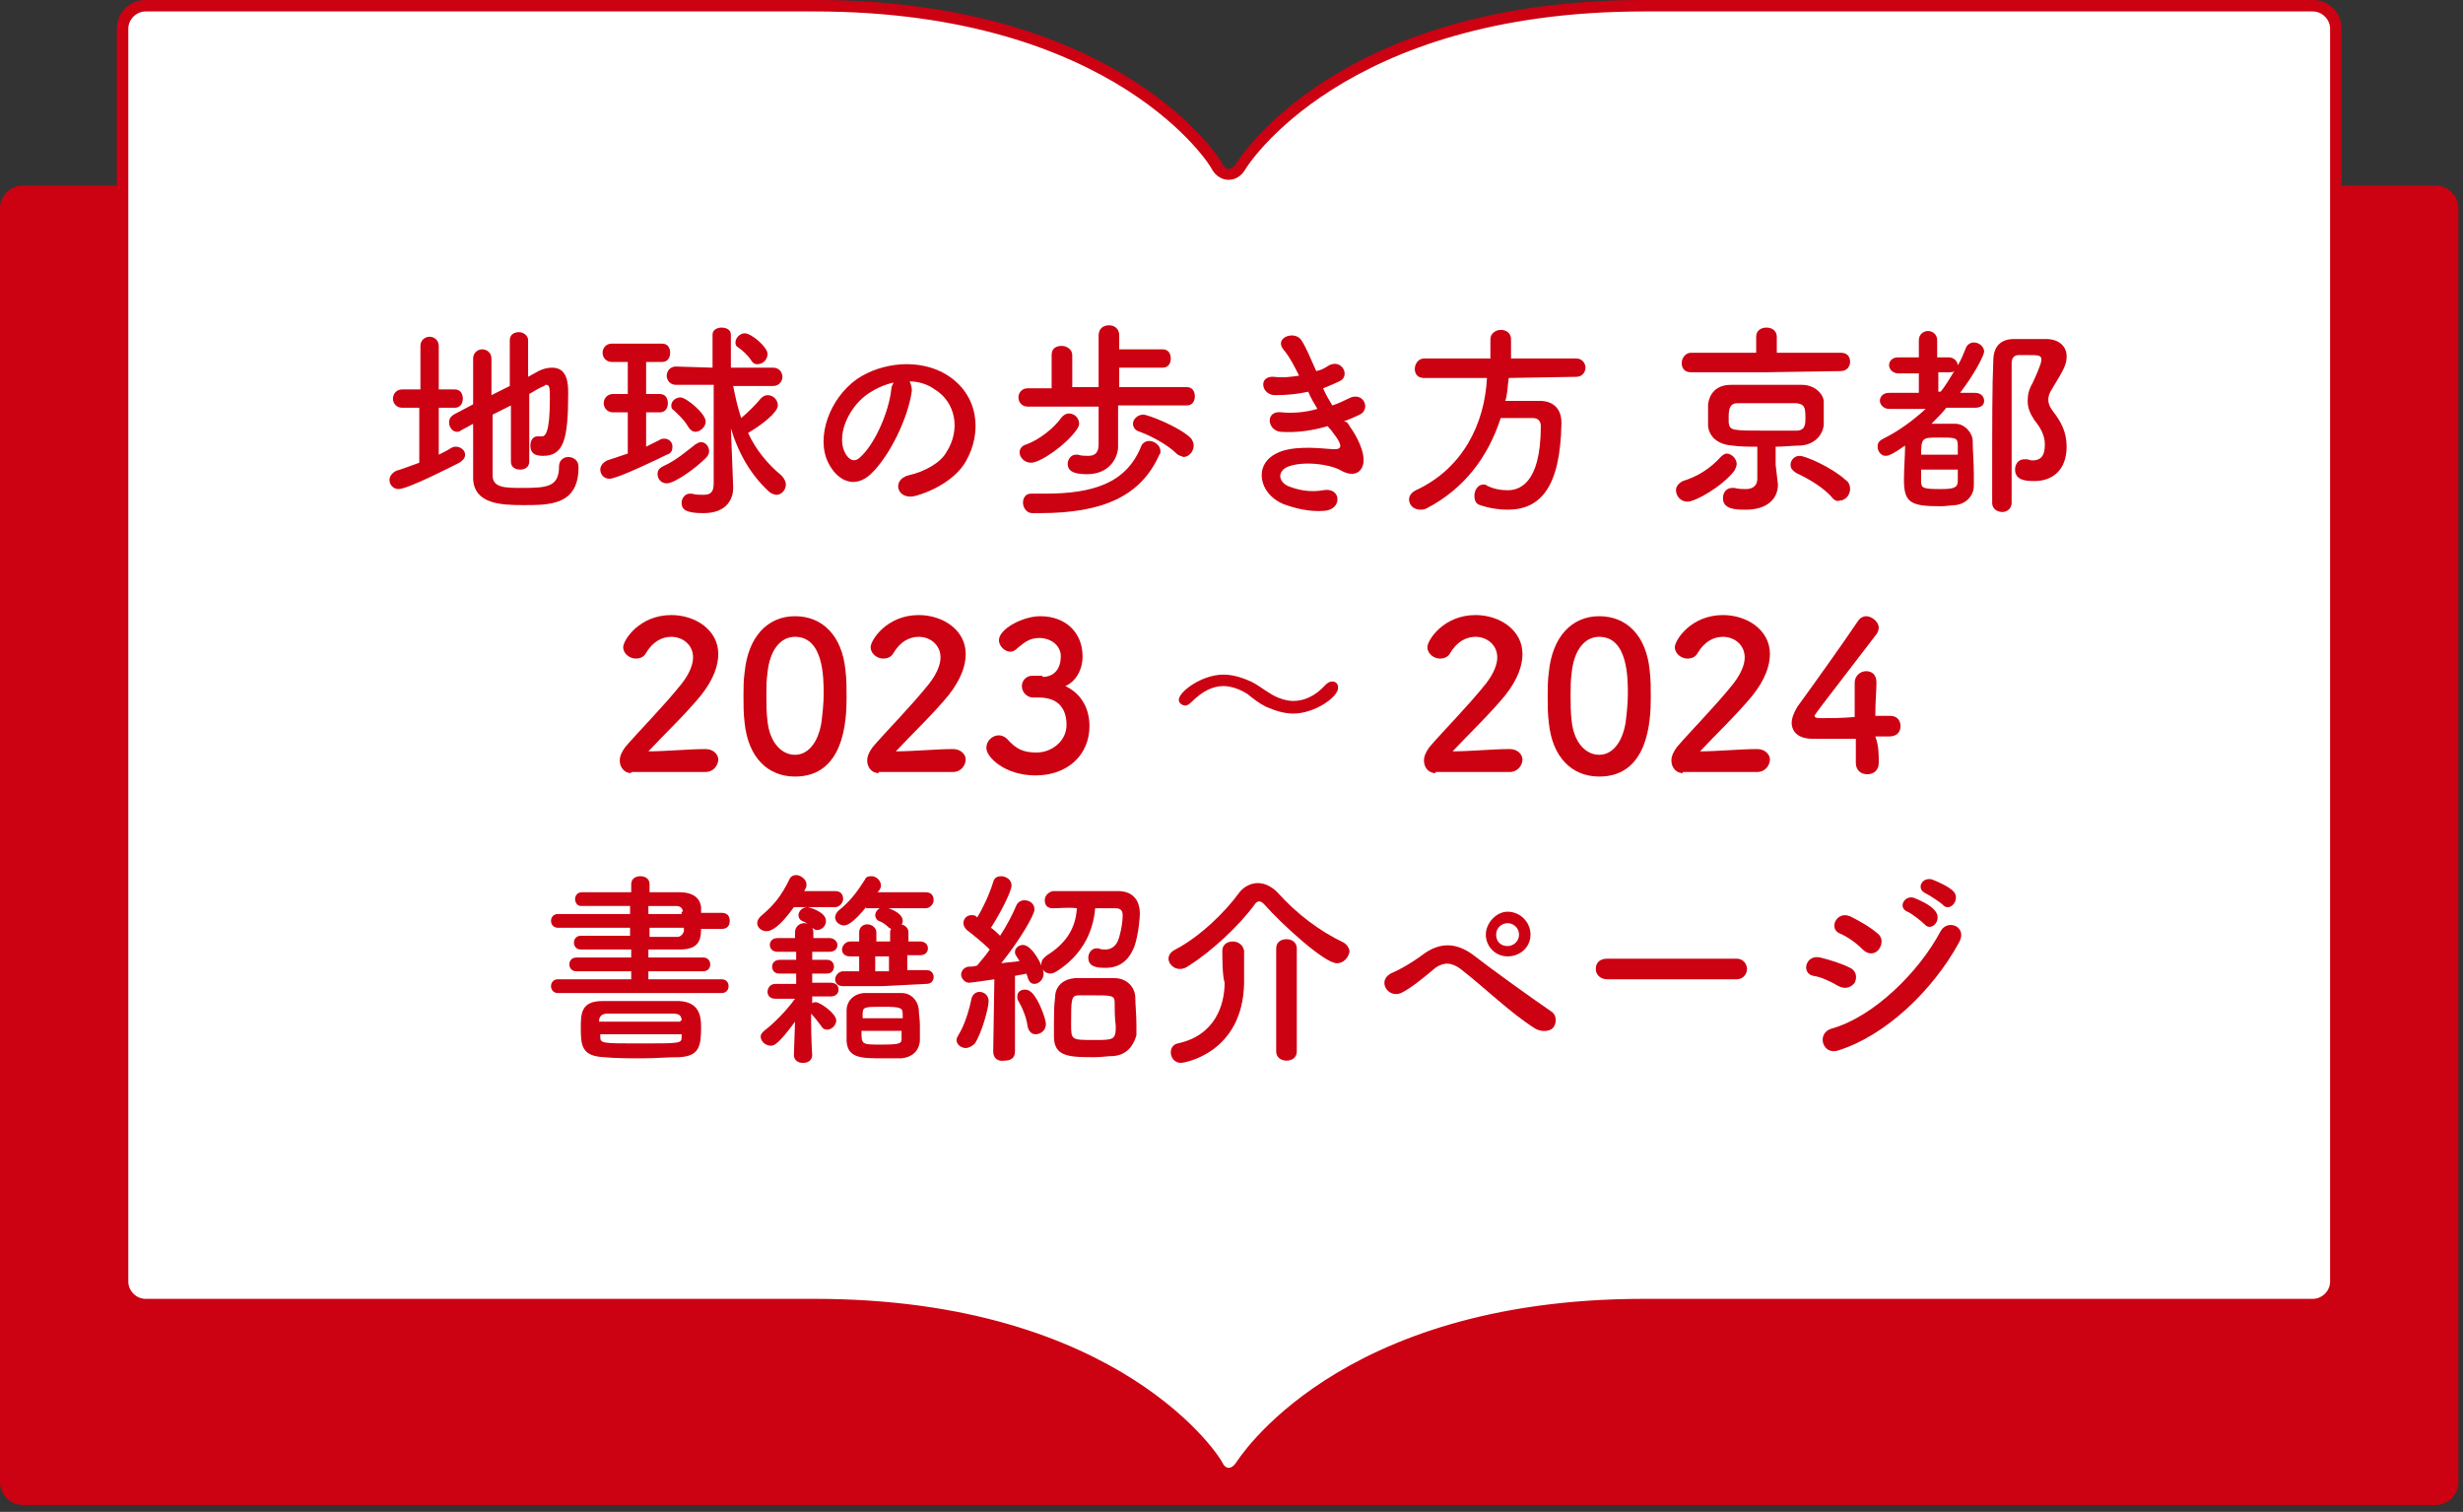
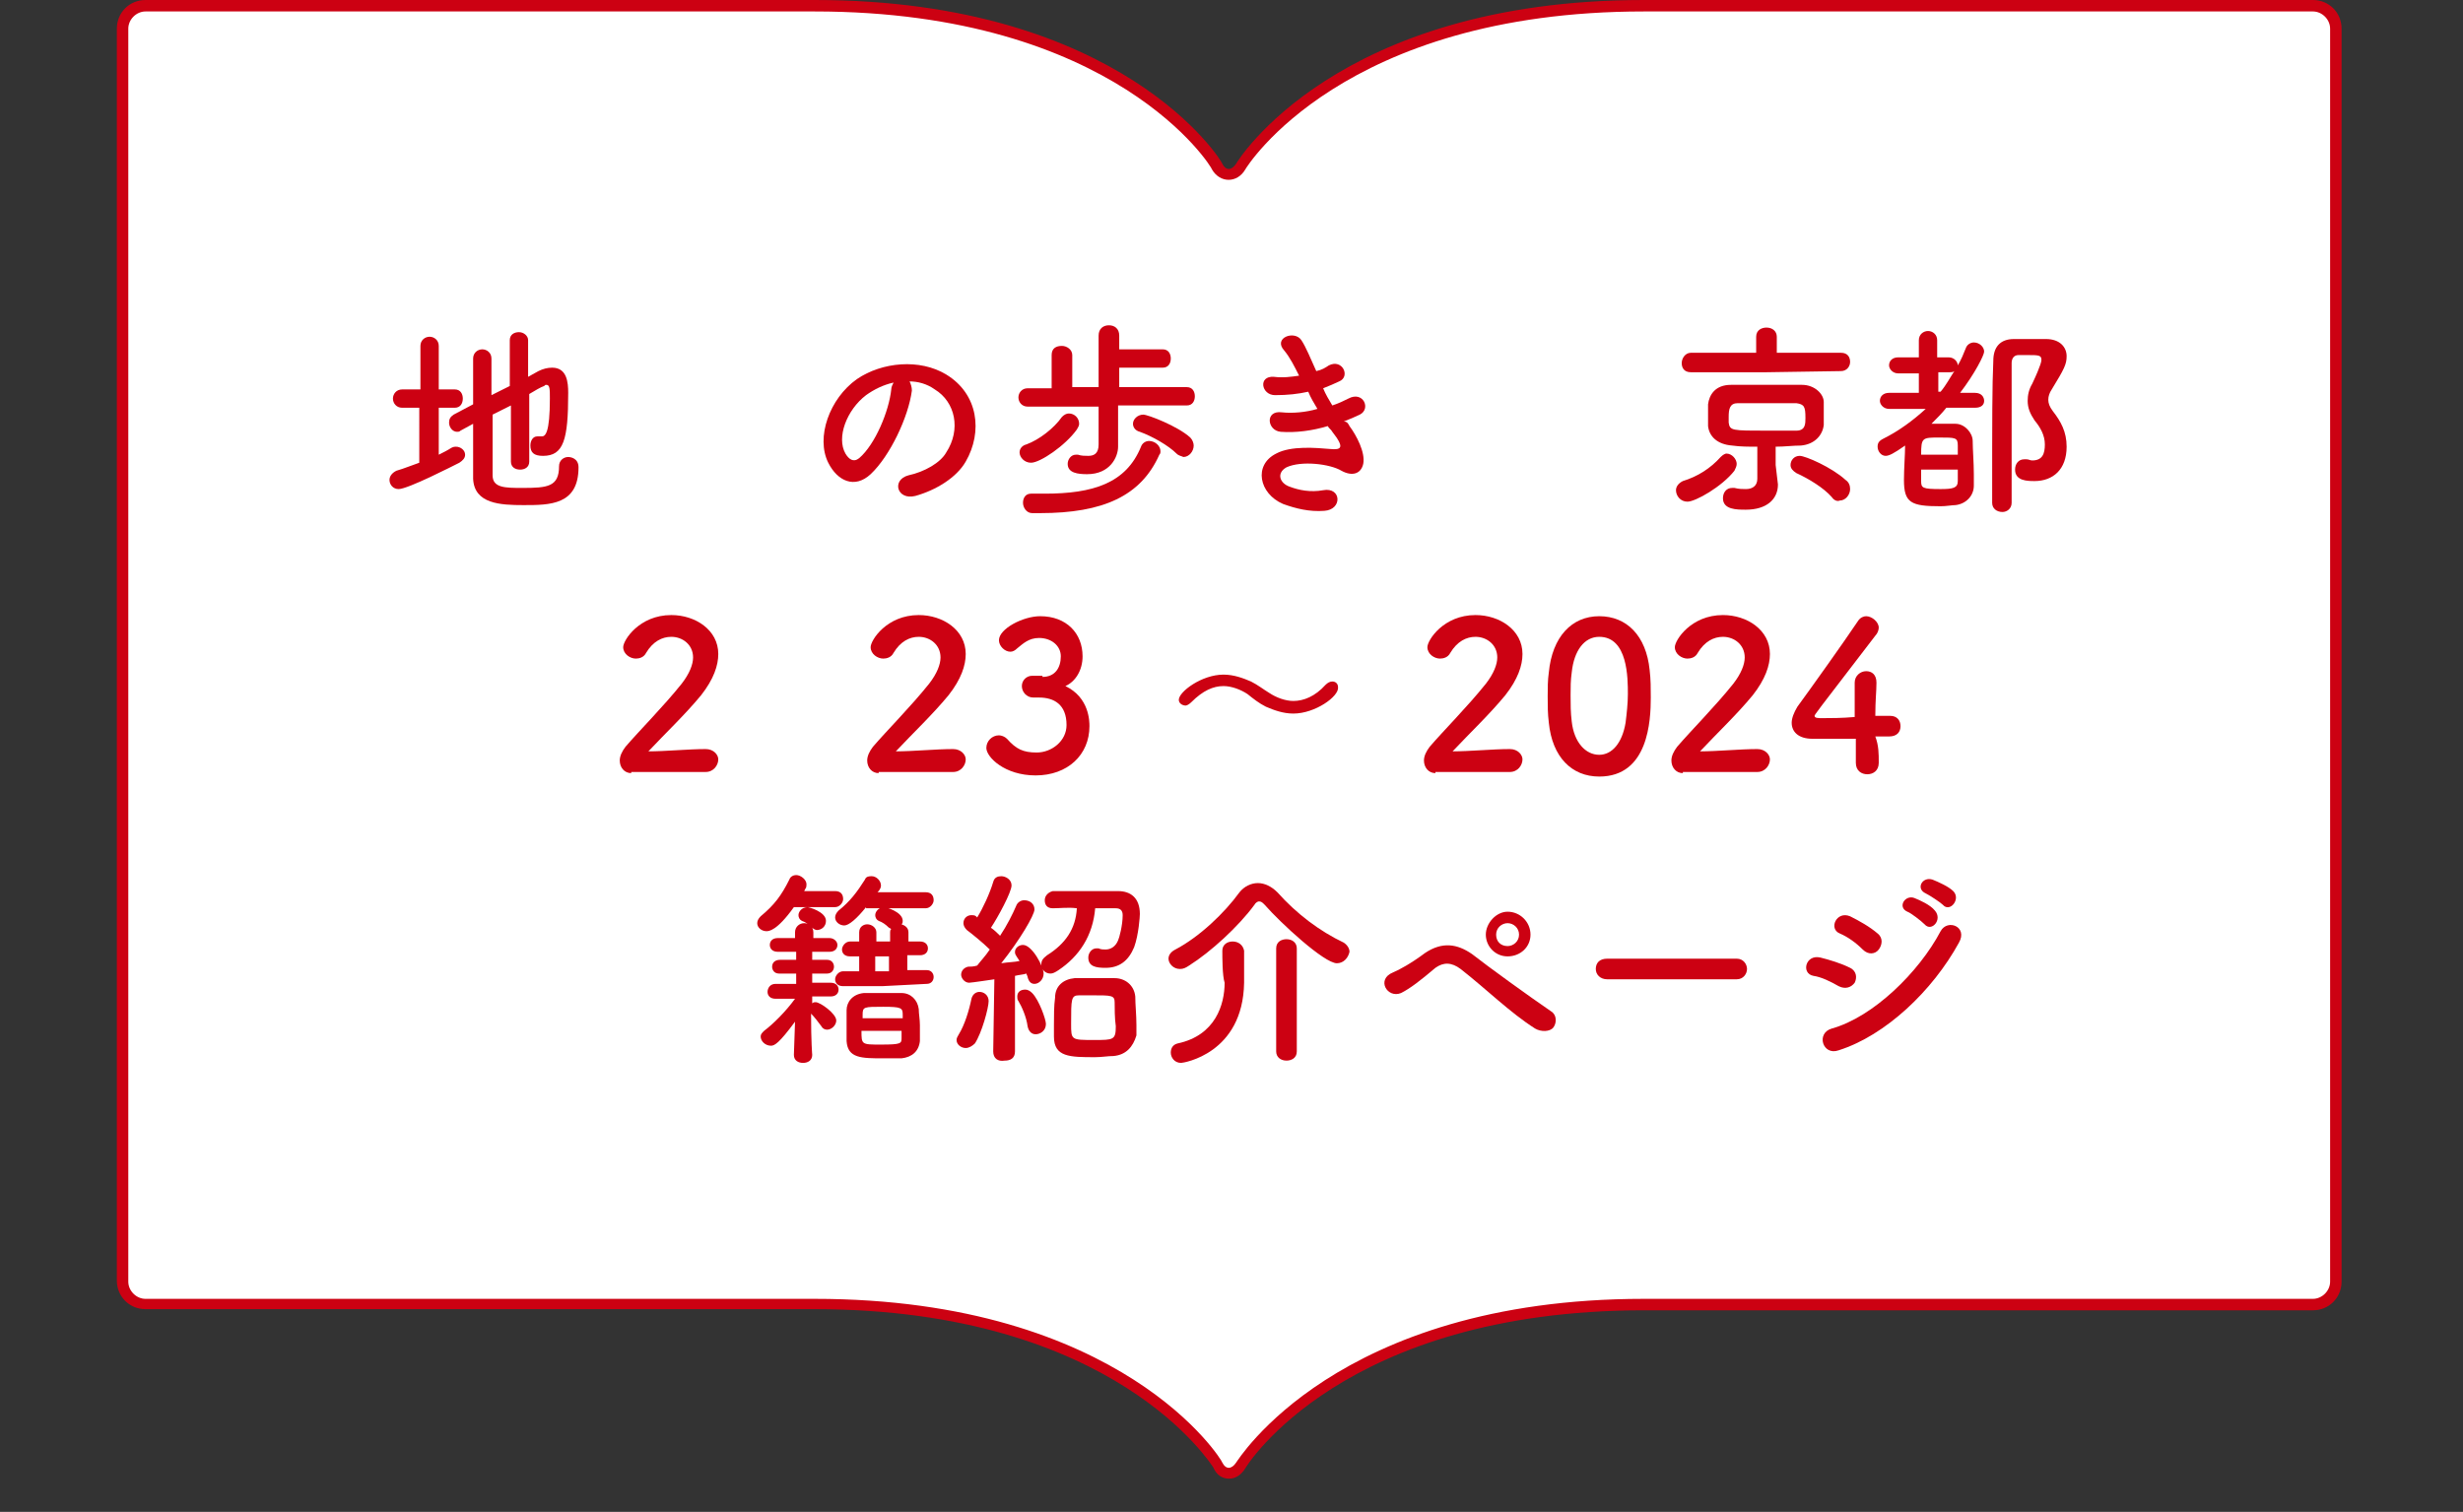
<svg xmlns="http://www.w3.org/2000/svg" xml:space="preserve" style="enable-background:new 0 0 215 132;" viewBox="0 0 215 132" height="132px" width="215px" y="0px" x="0px" id="レイヤー_1" version="1.1">
  <rect x="0" y="0" width="215" height="132" fill="#333333" stroke="none" />
  <style type="text/css">
	.st0{fill:#CC0112;}
	.st1{fill:#FFFFFF;}
</style>
  <g>
    <g>
-       <path d="M214.6,129.4c0,1.1-0.9,2-2,2H2c-1.1,0-2-0.9-2-2V18.2c0-1.1,0.9-2,2-2h210.6c1.1,0,2,0.9,2,2V129.4z" class="st0" />
-     </g>
+       </g>
    <g>
      <g>
        <path d="M143.5,0.5c-26.9,0-35.2,14-35.2,14c-0.6,0.9-1.5,0.9-2,0c0,0-8.3-14-35.2-14s-58.4,0-58.4,0     c-1.1,0-2,0.9-2,2v109.4c0,1.1,0.9,2,2,2c0,0,31.4,0,58.4,0s35.2,14,35.2,14c0.6,0.9,1.5,0.9,2,0c0,0,8.3-14,35.2-14     s58.4,0,58.4,0c1.1,0,2-0.9,2-2V2.5c0-1.1-0.9-2-2-2C201.9,0.5,170.5,0.5,143.5,0.5z" class="st1" />
      </g>
      <path d="M107.3,129.1c-0.6,0-1.1-0.3-1.4-1c-0.1-0.1-8.5-13.8-34.8-13.8H12.7c-1.4,0-2.5-1.1-2.5-2.5V2.5    c0-1.4,1.1-2.5,2.5-2.5h58.4c26.9,0,35.6,14.1,35.6,14.3c0.3,0.6,0.8,0.6,1.2,0C108,14.1,116.6,0,143.5,0h58.4    c1.4,0,2.5,1.1,2.5,2.5v109.4c0,1.4-1.1,2.5-2.5,2.5h-58.4c-26.3,0-34.7,13.6-34.8,13.8C108.4,128.7,107.9,129.1,107.3,129.1z     M12.7,1c-0.8,0-1.5,0.7-1.5,1.5v109.4c0,0.8,0.7,1.5,1.5,1.5h58.4c26.9,0,35.6,14.1,35.6,14.3c0.3,0.6,0.8,0.6,1.2,0    c0.1-0.1,8.7-14.3,35.6-14.3h58.4c0.8,0,1.5-0.7,1.5-1.5V2.5c0-0.8-0.7-1.5-1.5-1.5h-58.4c-26.3,0-34.7,13.6-34.8,13.8    c-0.7,1.2-2.2,1.2-2.9,0C105.8,14.6,97.4,1,71.1,1H12.7z" class="st0" />
    </g>
    <g>
      <path d="M36.8,35.6h-1.7c-0.5,0-0.8-0.4-0.8-0.8c0-0.4,0.3-0.8,0.8-0.8h1.6v-3.8c0-0.5,0.4-0.8,0.8-0.8    c0.4,0,0.8,0.3,0.8,0.8V34h1.4c0.5,0,0.7,0.4,0.7,0.8c0,0.4-0.2,0.8-0.7,0.8h-1.4v4.1c0.4-0.2,0.8-0.4,1.1-0.6    c0.2-0.1,0.3-0.1,0.4-0.1c0.4,0,0.8,0.3,0.8,0.7c0,0.3-0.2,0.5-0.5,0.7c-0.6,0.3-4.5,2.3-5.3,2.3c-0.5,0-0.8-0.4-0.8-0.8    c0-0.3,0.2-0.6,0.6-0.8c0.7-0.2,1.4-0.5,2-0.7V35.6z M44.6,35.4L43,36.2c0,2.2,0,4.4,0,5.3c0,1.1,1.1,1.1,2.6,1.1    c2.2,0,3.2-0.1,3.2-1.9c0-0.5,0.4-0.8,0.8-0.8c0.2,0,0.9,0.1,0.9,0.9c0,3.3-2.5,3.3-4.8,3.3c-2,0-4.3-0.1-4.4-2.3    c0-1.1,0-2.9,0-4.8l-1.1,0.6c-0.1,0.1-0.2,0.1-0.3,0.1c-0.4,0-0.7-0.4-0.7-0.8c0-0.3,0.1-0.5,0.4-0.7l1.7-0.9c0-1.6,0-3,0-4    c0-0.5,0.4-0.8,0.8-0.8c0.4,0,0.8,0.3,0.8,0.8v0c0,0.7,0,1.9,0,3.2l1.6-0.8v-4c0-0.5,0.4-0.7,0.8-0.7c0.4,0,0.8,0.3,0.8,0.7v3.2    l0.9-0.5c0.4-0.2,0.8-0.3,1.2-0.3c1.3,0,1.4,1.3,1.4,2.2c0,4.1-0.4,5.5-2.2,5.5c-0.8,0-1.1-0.3-1.1-0.9c0-0.4,0.2-0.8,0.6-0.8    c0.1,0,0.1,0,0.2,0c0.1,0,0.1,0,0.2,0c0.3,0,0.7-0.3,0.7-3.3c0-0.8,0-1.2-0.3-1.2c-0.1,0-0.1,0-0.2,0.1c-0.3,0.1-0.8,0.4-1.3,0.7    v5.9c0,0.5-0.4,0.7-0.8,0.7c-0.4,0-0.8-0.2-0.8-0.7V35.4z" class="st0" />
-       <path d="M54.8,36l-1.3,0h0c-0.5,0-0.8-0.4-0.8-0.8s0.3-0.8,0.8-0.8h0l1.3,0v-2.8l-1.4,0c-0.5,0-0.8-0.4-0.8-0.8    s0.3-0.8,0.8-0.8h4.4c0.5,0,0.7,0.4,0.7,0.8s-0.2,0.8-0.7,0.8l-1.4,0v2.8l1.2,0c0.5,0,0.7,0.4,0.7,0.8s-0.2,0.8-0.7,0.8l-1.2,0v3    c0.4-0.2,0.8-0.4,1.2-0.6c0.1-0.1,0.3-0.1,0.4-0.1c0.4,0,0.7,0.3,0.7,0.7c0,0.3-0.1,0.6-0.5,0.7c-0.6,0.3-4.3,2.1-5,2.1    c-0.5,0-0.8-0.4-0.8-0.8c0-0.3,0.2-0.6,0.6-0.8c0.6-0.2,1.2-0.4,1.8-0.6V36z M58.2,42.2c-0.5,0-0.8-0.4-0.8-0.8    c0-0.3,0.1-0.5,0.5-0.7c1.1-0.5,1.9-1.2,2.8-1.9c0.2-0.1,0.3-0.2,0.5-0.2c0.4,0,0.7,0.4,0.7,0.8c0,0.2-0.1,0.4-0.3,0.6    C60.7,40.9,58.9,42.2,58.2,42.2z M62.2,33.6l-3.2,0h0c-0.5,0-0.8-0.4-0.8-0.8c0-0.4,0.3-0.8,0.8-0.8h0l3.2,0.1l0-2.9v0    c0-0.4,0.4-0.6,0.8-0.6c0.4,0,0.8,0.2,0.8,0.6l0,2.9l3.7,0h0c0.5,0,0.8,0.4,0.8,0.8c0,0.4-0.3,0.8-0.8,0.8h0l-3.5,0    c0.2,1,0.4,1.9,0.7,2.8c0.6-0.5,1.3-1.2,1.7-1.7c0.2-0.2,0.4-0.3,0.6-0.3c0.5,0,0.9,0.4,0.9,0.9c0,0.6-1.4,1.7-2.6,2.4    c0.7,1.5,1.7,2.7,2.9,3.7c0.3,0.3,0.4,0.6,0.4,0.8c0,0.5-0.4,0.9-0.8,0.9c-0.2,0-0.5-0.1-0.7-0.3c-1.5-1.4-2.6-3.2-3.3-5.5    l0.1,2.5l0.1,2.6c0,0,0,0.1,0,0.1c0,0.9-0.5,2.2-2.6,2.2c-1.5,0-1.9-0.3-1.9-0.9c0-0.4,0.3-0.8,0.7-0.8c0.1,0,0.1,0,0.2,0    c0.3,0.1,0.7,0.1,1,0.1c0.6,0,0.9-0.2,0.9-1V33.6z M60.1,37.3c-0.4-0.7-1-1.2-1.3-1.5c-0.2-0.1-0.2-0.3-0.2-0.4    c0-0.4,0.4-0.7,0.8-0.7c0.5,0,2.2,1.4,2.2,2.1c0,0.5-0.5,0.9-0.9,0.9C60.5,37.7,60.3,37.6,60.1,37.3z M66.1,31.8    c-0.2,0-0.4-0.1-0.5-0.3c-0.4-0.6-0.8-0.9-1.2-1.2c-0.2-0.1-0.2-0.3-0.2-0.4c0-0.4,0.4-0.8,0.8-0.8c0.6,0,2,1.2,2,1.8    C67,31.4,66.6,31.8,66.1,31.8z" class="st0" />
      <path d="M79.6,34.1c-0.3,2.3-1.9,5.7-3.6,7.3c-1.4,1.3-2.9,0.6-3.7-1c-1.1-2.2,0.1-5.6,2.5-7.3    c2.2-1.5,5.5-1.8,7.8-0.4c2.8,1.7,3.2,5,1.7,7.6c-0.8,1.4-2.6,2.5-4.4,3c-1.6,0.4-2.1-1.4-0.6-1.8c1.4-0.3,2.8-1.1,3.3-2    c1.3-2,0.8-4.4-1-5.5c-0.7-0.5-1.5-0.7-2.2-0.7C79.5,33.5,79.6,33.8,79.6,34.1z M75.6,34.5c-1.7,1.3-2.6,3.7-1.8,5.1    c0.3,0.5,0.7,0.8,1.2,0.4c1.4-1.2,2.6-4.1,2.8-6c0-0.2,0.1-0.4,0.2-0.6C77.1,33.6,76.3,34,75.6,34.5z" class="st0" />
      <path d="M97.6,35.4v2.5l0,1.1c0,0,0,0,0,0c0,0.9-0.7,2.4-2.7,2.4c-0.8,0-1.7-0.1-1.7-0.9c0-0.4,0.3-0.8,0.7-0.8    c0.1,0,0.1,0,0.2,0c0.3,0.1,0.6,0.1,0.9,0.1c0.5,0,0.9-0.2,0.9-1v-3.3h-6.2c-0.5,0-0.8-0.4-0.8-0.8c0-0.4,0.3-0.8,0.8-0.8h2.1V31    c0-0.6,0.4-0.8,0.9-0.8c0.4,0,0.9,0.3,0.9,0.8v2.8h2.3v-4.5c0-0.6,0.4-0.9,0.9-0.9c0.5,0,0.9,0.3,0.9,0.9v1.2h3.8    c0.5,0,0.7,0.4,0.7,0.8c0,0.4-0.2,0.8-0.7,0.8h-3.8v1.7h5.9c0.5,0,0.7,0.4,0.7,0.8c0,0.4-0.2,0.8-0.7,0.8H97.6z M90,40.4    c-0.6,0-1-0.5-1-0.9c0-0.3,0.2-0.6,0.6-0.7c1.1-0.4,2.4-1.4,3.1-2.4c0.2-0.2,0.4-0.3,0.6-0.3c0.5,0,0.9,0.4,0.9,0.9    c0,0.2-0.1,0.3-0.2,0.5C93,38.9,90.8,40.4,90,40.4z M90.8,44.8c-0.2,0-0.5,0-0.7,0c-0.5,0-0.8-0.5-0.8-0.9c0-0.4,0.2-0.8,0.7-0.8    c0,0,0,0,0,0c0.4,0,0.8,0,1.2,0c4.2,0,7.1-0.9,8.4-4.1c0.1-0.3,0.4-0.5,0.7-0.5c0.5,0,1,0.4,1,0.9c0,0.1,0,0.2-0.1,0.3    C99.6,43.3,96.3,44.8,90.8,44.8z M102.7,39.6c-0.7-0.7-2.1-1.5-3.2-1.9c-0.4-0.1-0.6-0.4-0.6-0.7c0-0.4,0.4-0.8,0.9-0.8    c0.4,0,3,1,4.1,2c0.2,0.2,0.3,0.5,0.3,0.7c0,0.5-0.4,1-0.9,1C103.1,39.8,102.9,39.8,102.7,39.6z" class="st0" />
      <path d="M117.8,37.2c0.6,0.8,1.4,2.3,1.2,3.3c-0.2,0.9-1,1.1-1.9,0.6c-1-0.6-3.5-0.9-4.8-0.3    c-0.9,0.5-0.6,1.4,0.3,1.7c0.8,0.3,1.8,0.5,2.9,0.3c1.6-0.3,1.7,1.7,0.1,1.8c-1.3,0.1-2.5-0.2-3.6-0.6c-2.1-0.9-2.6-3.4-0.6-4.4    c1.3-0.7,3.5-0.5,4.7-0.4c1,0.1,1.3-0.1,0.2-1.5c-0.1-0.2-0.3-0.3-0.4-0.5c-1.3,0.4-2.8,0.6-4.1,0.5c-1.2-0.1-1.4-1.9,0.1-1.7    c0.9,0.1,2.1,0,3.1-0.3c-0.3-0.5-0.6-1-0.8-1.5c-0.9,0.2-1.8,0.3-2.9,0.3c-1.2,0-1.5-1.7-0.1-1.6c0.8,0.1,1.5,0,2.2-0.1    c-0.4-0.8-0.8-1.6-1.3-2.2c-1-1.1,0.9-1.8,1.5-0.9c0.4,0.6,0.8,1.6,1.3,2.7c0.5-0.1,0.8-0.3,1.1-0.5c1.2-0.6,1.9,1,0.9,1.4    c-0.4,0.2-0.9,0.4-1.4,0.6c0.2,0.5,0.5,1,0.8,1.5c0.6-0.2,1-0.4,1.4-0.6c1.3-0.7,2,0.9,1,1.4c-0.4,0.2-0.9,0.4-1.4,0.6    C117.6,36.8,117.7,37,117.8,37.2z" class="st0" />
-       <path d="M131.7,33c-0.1,0.7-0.1,1.4-0.3,2c1,0,2.1,0,3,0c1.2,0,1.9,0.7,1.9,1.9c0,0,0,0.1,0,0.1    c-0.1,5.5-1.8,7.5-4.7,7.5c-0.7,0-1.5-0.1-2.4-0.4c-0.4-0.1-0.5-0.5-0.5-0.8c0-0.5,0.3-1,0.8-1c0.1,0,0.2,0,0.3,0.1    c0.6,0.3,1.2,0.4,1.8,0.4c0.9,0,2.9-0.4,2.9-5.6c0-0.5-0.3-0.7-0.7-0.7H131c-1.1,3.4-3.2,6.2-6.5,7.9c-0.2,0.1-0.4,0.1-0.5,0.1    c-0.6,0-1-0.4-1-0.9c0-0.3,0.2-0.6,0.6-0.8c4.1-1.9,6-5.8,6.2-9.8l-5.5,0h0c-0.6,0-0.8-0.4-0.8-0.8c0-0.4,0.3-0.9,0.8-0.9h5.8    v-1.7c0-0.5,0.5-0.8,0.9-0.8c0.5,0,0.9,0.3,0.9,0.8v1.7h5.7c0.5,0,0.8,0.4,0.8,0.8s-0.3,0.8-0.8,0.8L131.7,33z" class="st0" />
      <path d="M147.3,43.8c-0.6,0-1-0.5-1-1c0-0.3,0.2-0.6,0.6-0.8c1.3-0.4,2.4-1.1,3.3-2.1c0.2-0.2,0.4-0.3,0.5-0.3    c0.5,0,0.9,0.5,0.9,0.9c0,0.2-0.1,0.4-0.2,0.6C150.3,42.5,148,43.8,147.3,43.8z M154.2,32.5l-6.6,0c-0.6,0-0.8-0.4-0.8-0.8    c0-0.4,0.3-0.9,0.8-0.9l5.7,0v-1.4c0-0.6,0.5-0.8,0.9-0.8c0.5,0,0.9,0.3,0.9,0.8v1.4l5.6,0c0.6,0,0.8,0.4,0.8,0.8    c0,0.4-0.3,0.8-0.8,0.8L154.2,32.5z M155.2,42.3C155.2,42.3,155.2,42.3,155.2,42.3c0,1.3-1,2.2-2.8,2.2c-0.8,0-2,0-2-1    c0-0.5,0.3-0.9,0.8-0.9c0.1,0,0.2,0,0.2,0c0.4,0.1,0.7,0.1,1,0.1c0.6,0,1-0.3,1-0.9v-2.8c-0.8,0-1.5,0-2.2-0.1    c-1.3-0.1-2-0.8-2.1-1.7c0-0.3,0-0.6,0-1s0-0.6,0-0.9c0.1-0.8,0.6-1.7,2-1.7c0.8,0,1.7,0,2.6,0c1.2,0,2.5,0,3.6,0    c1.1,0,1.9,0.8,1.9,1.5c0,0.3,0,0.6,0,1s0,0.7,0,1c-0.1,0.9-0.8,1.7-2,1.8c-0.7,0-1.4,0.1-2.2,0.1v1.6L155.2,42.3z M157.6,36.5    c0-1-0.1-1.2-0.8-1.3c-0.7,0-1.4,0-2.3,0c-1,0-2,0-2.8,0c-0.7,0-0.8,0.5-0.8,1.2c0,0.2,0,0.4,0,0.5c0.1,0.7,0.3,0.7,3.3,0.7    c0.9,0,1.8,0,2.6,0C157.6,37.6,157.6,37,157.6,36.5z M159.9,43.4c-0.7-0.8-2-1.6-3.1-2.1c-0.3-0.2-0.5-0.4-0.5-0.7    c0-0.4,0.3-0.8,0.8-0.8c0.5,0,2.8,1,4,2.1c0.3,0.2,0.4,0.5,0.4,0.8c0,0.5-0.4,1-0.9,1C160.4,43.8,160.1,43.7,159.9,43.4z" class="st0" />
      <path d="M172.4,35.6l-2.5,0c-0.4,0.5-0.8,0.9-1.3,1.4c0.4,0,0.8,0,1.1,0c0.4,0,0.7,0,1,0c0.8,0,1.5,0.8,1.5,1.5    c0,0.7,0.1,1.9,0.1,2.9c0,0.4,0,0.8,0,1c0,0.9-0.7,1.6-1.6,1.7c-0.3,0-0.8,0.1-1.3,0.1c-2.6,0-3.2-0.3-3.2-2.3c0-1,0.1-2.2,0.1-3    c-1,0.7-1.4,0.9-1.7,0.9c-0.4,0-0.7-0.4-0.7-0.8c0-0.3,0.1-0.5,0.5-0.7c1.4-0.7,2.6-1.6,3.7-2.6l-3.2,0c-0.5,0-0.8-0.4-0.8-0.7    c0-0.4,0.3-0.7,0.8-0.7h2.6v-1.7h-1.8c-0.5,0-0.8-0.4-0.8-0.7c0-0.4,0.3-0.7,0.8-0.7h1.8v-1.5c0-0.5,0.4-0.8,0.8-0.8    c0.4,0,0.8,0.3,0.8,0.8l0,1.5h1c0.5,0,0.8,0.4,0.8,0.7c0.3-0.5,0.5-1,0.7-1.5c0.1-0.3,0.4-0.5,0.7-0.5c0.5,0,0.9,0.4,0.9,0.8    c0,0.3-0.8,1.9-2.1,3.6h1.3c0.6,0,0.8,0.4,0.8,0.7S173,35.6,172.4,35.6L172.4,35.6z M167.7,41c0,0.4,0,0.8,0,1    c0,0.6,0.1,0.7,1.7,0.7c1.1,0,1.5-0.1,1.5-0.7c0,0,0,0,0-1H167.7z M170.9,39.7c0-0.3,0-0.6,0-0.8c0-0.7-0.2-0.7-1.6-0.7    c-1.5,0-1.6,0-1.6,1.5H170.9z M169.4,34.2c0.5-0.6,0.8-1.2,1.2-1.8c-0.1,0.1-0.3,0.1-0.4,0.1h-1l0,1.7H169.4z M175.9,41    c0-0.5,0.3-0.9,0.8-0.9c0.1,0,0.1,0,0.2,0c0.2,0,0.3,0.1,0.5,0.1c0.9,0,1.1-0.6,1.1-1.4c0-0.8-0.4-1.5-0.9-2.1    c-0.4-0.6-0.6-1.1-0.6-1.7c0-0.5,0.1-1,0.4-1.5c0.8-1.7,0.8-2,0.8-2.1c0-0.4-0.3-0.4-1.2-0.4c-0.3,0-0.6,0-0.8,0    c-0.4,0-0.6,0.3-0.6,0.7c0,1.1,0,2.2,0,3.3c0,2.4,0,4.9,0,7.4c0,0.5,0,1,0,1.5c0,0.5-0.4,0.8-0.8,0.8c-0.5,0-0.9-0.3-0.9-0.8    c0-7.7,0-10.1,0.1-12.4c0-1.2,0.6-1.9,1.8-1.9c0.5,0,1,0,1.6,0c0.4,0,0.8,0,1.2,0c1.2,0,1.8,0.7,1.8,1.5c0,0.7-0.2,1.1-1.3,2.9    c-0.2,0.3-0.3,0.6-0.3,0.9c0,0.3,0.1,0.6,0.4,1c0.7,0.9,1.2,1.8,1.2,3.1c0,2-1.2,3-2.8,3C177,42,175.9,42,175.9,41z" class="st0" />
      <path d="M55.1,67.5c-0.6,0-1-0.5-1-1.1c0-0.4,0.2-0.8,0.5-1.2c1.2-1.4,3.3-3.5,4.9-5.5c0.7-0.9,1-1.7,1-2.3    c0-1.1-0.9-1.8-1.9-1.8c-0.8,0-1.6,0.4-2.2,1.4c-0.2,0.4-0.6,0.5-0.9,0.5c-0.5,0-1.1-0.4-1.1-1c0-0.6,1.4-2.8,4.2-2.8    c2.1,0,4.1,1.3,4.1,3.4c0,1-0.4,2.2-1.5,3.6c-1.4,1.7-3.1,3.3-4.6,4.9c1.5,0,3.5-0.2,5-0.2c0.7,0,1.1,0.5,1.1,0.9    c0,0.5-0.4,1.1-1.1,1.1H55.1z" class="st0" />
-       <path d="M65,63.1c-0.1-0.8-0.1-1.5-0.1-2.3c0-0.7,0-1.4,0.1-2.1c0.3-3.1,2-4.9,4.4-4.9c2.4,0,4.1,1.7,4.4,4.7    c0.1,0.8,0.1,1.6,0.1,2.4c0,2-0.2,6.9-4.5,6.9C67,67.8,65.3,66.1,65,63.1z M71.7,63.1c0.1-0.8,0.2-1.7,0.2-2.5c0-1.4,0-5-2.5-5    c-1.3,0-2.2,1.2-2.4,3.1c-0.1,0.7-0.1,1.3-0.1,2c0,0.8,0,1.5,0.1,2.3c0.2,1.8,1.2,2.9,2.4,2.9C70.5,65.9,71.4,64.9,71.7,63.1z" class="st0" />
      <path d="M76.7,67.5c-0.6,0-1-0.5-1-1.1c0-0.4,0.2-0.8,0.5-1.2c1.2-1.4,3.3-3.5,4.9-5.5c0.7-0.9,1-1.7,1-2.3    c0-1.1-0.9-1.8-1.9-1.8c-0.8,0-1.6,0.4-2.2,1.4c-0.2,0.4-0.6,0.5-0.9,0.5c-0.5,0-1.1-0.4-1.1-1c0-0.6,1.4-2.8,4.2-2.8    c2.1,0,4.1,1.3,4.1,3.4c0,1-0.4,2.2-1.5,3.6c-1.4,1.7-3.1,3.3-4.6,4.9c1.5,0,3.5-0.2,5-0.2c0.7,0,1.1,0.5,1.1,0.9    c0,0.5-0.4,1.1-1.1,1.1H76.7z" class="st0" />
      <path d="M91,59.1c1.1,0,1.6-0.8,1.6-1.8c0-0.9-0.8-1.6-1.9-1.6c-0.9,0-1.4,0.5-1.9,0.9c-0.2,0.2-0.4,0.3-0.6,0.3    c-0.5,0-1-0.5-1-1c0-1,2.1-2.1,3.6-2.1c2.3,0,3.7,1.5,3.7,3.5c0,1.2-0.6,2.2-1.5,2.6c2.1,1,2.1,3.1,2.1,3.5c0,2.5-1.9,4.3-4.7,4.3    c-2.7,0-4.3-1.6-4.3-2.4c0-0.6,0.5-1.1,1.1-1.1c0.2,0,0.5,0.1,0.7,0.3c0.8,0.9,1.4,1.2,2.6,1.2c1.3,0,2.6-1,2.6-2.4    c0-1.8-1.1-2.4-2.4-2.4c-0.1,0-0.1,0-0.2,0c-0.1,0-0.2,0-0.3,0c-0.6,0-1-0.5-1-1c0-0.5,0.4-0.9,0.9-0.9H91z" class="st0" />
      <path d="M112.9,62.3c-0.9,0-1.7-0.3-2.4-0.6c-0.6-0.3-1.1-0.7-1.6-1.1c-0.6-0.4-1.4-0.7-2.1-0.7    c-0.9,0-1.8,0.4-2.8,1.4c-0.2,0.2-0.4,0.3-0.5,0.3c-0.3,0-0.6-0.2-0.6-0.5c0-0.7,2-2.2,3.9-2.2c0.9,0,1.7,0.3,2.4,0.6    c0.6,0.3,1.1,0.7,1.6,1c0.6,0.4,1.4,0.7,2.1,0.7c0.9,0,1.9-0.4,2.8-1.4c0.2-0.2,0.4-0.3,0.6-0.3c0.3,0,0.5,0.2,0.5,0.5    C116.9,60.8,114.8,62.3,112.9,62.3z" class="st0" />
      <path d="M125.3,67.5c-0.6,0-1-0.5-1-1.1c0-0.4,0.2-0.8,0.5-1.2c1.2-1.4,3.3-3.5,4.9-5.5c0.7-0.9,1-1.7,1-2.3    c0-1.1-0.9-1.8-1.9-1.8c-0.8,0-1.6,0.4-2.2,1.4c-0.2,0.4-0.6,0.5-0.9,0.5c-0.5,0-1.1-0.4-1.1-1c0-0.6,1.4-2.8,4.2-2.8    c2.1,0,4.1,1.3,4.1,3.4c0,1-0.4,2.2-1.5,3.6c-1.4,1.7-3.1,3.3-4.6,4.9c1.5,0,3.5-0.2,5-0.2c0.7,0,1.1,0.5,1.1,0.9    c0,0.5-0.4,1.1-1.1,1.1H125.3z" class="st0" />
      <path d="M135.2,63.1c-0.1-0.8-0.1-1.5-0.1-2.3c0-0.7,0-1.4,0.1-2.1c0.3-3.1,2-4.9,4.4-4.9c2.4,0,4.1,1.7,4.4,4.7    c0.1,0.8,0.1,1.6,0.1,2.4c0,2-0.2,6.9-4.5,6.9C137.2,67.8,135.5,66.1,135.2,63.1z M141.9,63.1c0.1-0.8,0.2-1.7,0.2-2.5    c0-1.4,0-5-2.5-5c-1.3,0-2.2,1.2-2.4,3.1c-0.1,0.7-0.1,1.3-0.1,2c0,0.8,0,1.5,0.1,2.3c0.2,1.8,1.2,2.9,2.4,2.9    C140.7,65.9,141.6,64.9,141.9,63.1z" class="st0" />
      <path d="M146.9,67.5c-0.6,0-1-0.5-1-1.1c0-0.4,0.2-0.8,0.5-1.2c1.2-1.4,3.3-3.5,4.9-5.5c0.7-0.9,1-1.7,1-2.3    c0-1.1-0.9-1.8-1.9-1.8c-0.8,0-1.6,0.4-2.2,1.4c-0.2,0.4-0.6,0.5-0.9,0.5c-0.5,0-1.1-0.4-1.1-1c0-0.6,1.4-2.8,4.2-2.8    c2.1,0,4.1,1.3,4.1,3.4c0,1-0.4,2.2-1.5,3.6c-1.4,1.7-3.1,3.3-4.6,4.9c1.5,0,3.5-0.2,5-0.2c0.7,0,1.1,0.5,1.1,0.9    c0,0.5-0.4,1.1-1.1,1.1H146.9z" class="st0" />
      <path d="M164,66.6C164,66.7,164,66.7,164,66.6c0,0.7-0.5,1-1,1c-0.5,0-1-0.3-1-1c0-0.6,0-1.4,0-2.1    c-1.7,0-3.6,0-3.8,0c-1.2,0-1.8-0.6-1.8-1.4c0-0.4,0.2-0.9,0.5-1.4c1.1-1.5,4.1-5.7,5.3-7.5c0.2-0.3,0.5-0.4,0.7-0.4    c0.5,0,1.1,0.5,1.1,1c0,0.2-0.1,0.5-0.3,0.7c-5.3,6.9-5.3,6.9-5.3,7c0,0.2,0.3,0.2,0.7,0.2c0.6,0,1.7,0,2.8-0.1c0-0.7,0-1.4,0-1.9    c0-0.4,0-0.7,0-1c0,0,0-0.1,0-0.1c0-0.6,0.5-1,1-1c0.5,0,0.9,0.3,0.9,1c0,0.8-0.1,1.5-0.1,2.9c0.7,0,1.2,0,1.2,0c0,0,0,0,0.1,0    c0.6,0,0.9,0.4,0.9,0.9s-0.3,0.9-1,0.9c-0.2,0-0.6,0-1.2,0C164,65.1,164,65.8,164,66.6z" class="st0" />
-       <path d="M48.7,86.7c-0.4,0-0.6-0.3-0.6-0.6c0-0.3,0.2-0.6,0.6-0.6l6.4,0v-0.7l-4.8,0c-0.4,0-0.6-0.3-0.6-0.6    c0-0.3,0.2-0.6,0.6-0.6l4.8,0v-0.7c-1.4,0-2.9,0-4.4,0c-0.4,0-0.6-0.3-0.6-0.6s0.2-0.6,0.6-0.6h0c1.4,0,2.8,0,4.3,0V81h-6.3    c-0.4,0-0.6-0.3-0.6-0.6c0-0.3,0.2-0.6,0.6-0.6h6.3v-0.7c-1.6,0-3.2,0-4.3,0h0c-0.3,0-0.5-0.3-0.5-0.6c0-0.3,0.2-0.6,0.6-0.6    c1.3,0,2.8,0,4.3,0v-0.7c0-0.5,0.4-0.7,0.8-0.7c0.4,0,0.8,0.2,0.8,0.7v0.7c0.9,0,1.8,0,2.6,0c1.2,0,1.8,0.5,1.9,1.3    c0,0.1,0,0.3,0,0.5H63c0.5,0,0.7,0.3,0.7,0.7s-0.2,0.7-0.7,0.7h-1.8c0,1.2-0.4,1.8-1.9,1.8c-0.9,0-1.8,0-2.7,0v0.7l4.8,0    c0.4,0,0.6,0.3,0.6,0.6c0,0.3-0.2,0.6-0.6,0.6l-4.8,0v0.7l6.4,0c0.4,0,0.6,0.3,0.6,0.6c0,0.3-0.2,0.6-0.6,0.6H48.7z M56.1,92.4    c-1.2,0-2.3,0-3.4-0.1c-1.9-0.1-2-1-2-2.5c0-1.3,0-2.4,1.9-2.4c1,0,2.4,0,3.7,0c1.1,0,2.2,0,3,0c1.8,0.1,1.9,1.4,1.9,2.3    c0,1.7-0.2,2.5-1.9,2.6C58.2,92.3,57.2,92.4,56.1,92.4z M59.5,89.1c0-0.4-0.2-0.6-0.7-0.6c-1,0-2.1,0-3.3,0c-0.9,0-1.8,0-2.5,0    c-0.5,0-0.7,0.3-0.7,0.6v0.1h7.1V89.1z M59.5,90.3h-7.1v0.2c0,0.6,0.1,0.6,3.5,0.6c3.6,0,3.6,0,3.6-0.6L59.5,90.3z M59.6,79.6    c0-0.3-0.2-0.5-0.6-0.5c-0.7,0-1.5,0-2.4,0v0.7h2.9V79.6z M59.7,81h-3v0.8c0.8,0,1.6,0,2.4,0c0.3,0,0.5-0.2,0.6-0.5L59.7,81z" class="st0" />
      <path d="M69.3,79.2c-1.5,2.1-2.2,2.1-2.4,2.1c-0.4,0-0.8-0.3-0.8-0.7c0-0.2,0.1-0.4,0.3-0.6c1.2-1,1.8-1.8,2.5-3.2    c0.1-0.3,0.4-0.4,0.6-0.4c0.4,0,0.9,0.4,0.9,0.8c0,0.1,0,0.3-0.1,0.4l-0.1,0.2h2.7c0.5,0,0.7,0.3,0.7,0.7c0,0.3-0.3,0.7-0.7,0.7    H69.3z M70.9,92.1c0,0.5-0.4,0.7-0.8,0.7c-0.4,0-0.8-0.2-0.8-0.7v0l0.1-2.9c-1.4,1.9-1.8,2.1-2.1,2.1c-0.5,0-0.9-0.4-0.9-0.8    c0-0.2,0.1-0.3,0.3-0.5c0.8-0.6,1.9-1.7,2.7-2.8l-1.7,0h0c-0.5,0-0.7-0.3-0.7-0.6c0-0.3,0.2-0.7,0.7-0.7h1.8V85l-1.5,0h0    c-0.4,0-0.6-0.3-0.6-0.6c0-0.3,0.2-0.6,0.7-0.6h1.4l0-0.7l-1.6,0h0c-0.5,0-0.7-0.3-0.7-0.6s0.2-0.6,0.7-0.6h1.5v-0.5v0    c0-0.5,0.4-0.8,0.8-0.8c0.4,0,0.8,0.3,0.8,0.8v0v0.5h1.4c0.4,0,0.7,0.3,0.7,0.6c0,0.3-0.2,0.6-0.7,0.6h0l-1.5,0l0,0.7h1.3    c0.4,0,0.6,0.3,0.6,0.6c0,0.3-0.2,0.6-0.6,0.6h0l-1.3,0v0.8h1.6c0.5,0,0.7,0.3,0.7,0.6s-0.2,0.6-0.7,0.6h0l-1.6,0v0.6    c0.1-0.1,0.2-0.1,0.3-0.1c0.4,0,1.8,1,1.8,1.6c0,0.4-0.4,0.8-0.8,0.8c-0.2,0-0.4-0.1-0.5-0.3c-0.3-0.4-0.6-0.8-0.9-1.1    C70.8,91,70.9,92.1,70.9,92.1L70.9,92.1z M71.3,81.2c-0.1,0-0.3-0.1-0.4-0.2c-0.3-0.3-0.6-0.5-0.9-0.6c-0.2-0.1-0.3-0.3-0.3-0.5    c0-0.3,0.3-0.7,0.8-0.7c0.1,0,1.6,0.4,1.6,1.2C72.1,80.9,71.7,81.2,71.3,81.2z M75.6,79.2c-0.8,1-1.5,1.6-1.9,1.6    c-0.4,0-0.8-0.3-0.8-0.7c0-0.2,0.1-0.4,0.3-0.6c1-0.8,1.6-1.6,2.3-2.7c0.1-0.3,0.4-0.3,0.6-0.3c0.4,0,0.8,0.4,0.8,0.8    c0,0.1,0,0.3-0.3,0.6l4.2,0c0.5,0,0.7,0.3,0.7,0.7c0,0.3-0.3,0.7-0.7,0.7H75.6z M77,86.1l-3.4,0c-0.5,0-0.7-0.3-0.7-0.6    c0-0.3,0.3-0.7,0.7-0.7l1.4,0v-1.3h-0.8c-0.5,0-0.7-0.3-0.7-0.6s0.3-0.7,0.7-0.7H75v-0.8c0-0.5,0.4-0.7,0.7-0.7    c0.4,0,0.8,0.3,0.8,0.7v0.8h1.2l0-0.8c0-0.1,0-0.2,0.1-0.3c-0.1,0-0.1-0.1-0.2-0.1c-0.3-0.3-0.6-0.5-0.9-0.6    c-0.2-0.1-0.3-0.3-0.3-0.5c0-0.3,0.3-0.7,0.8-0.7c0.1,0,1.6,0.4,1.6,1.2c0,0.1,0,0.2-0.1,0.3c0.3,0.1,0.6,0.3,0.6,0.7v0.8h1    c0.5,0,0.7,0.3,0.7,0.6c0,0.3-0.2,0.6-0.7,0.6h-1.1v1.3l1.7,0c0.4,0,0.6,0.3,0.6,0.6c0,0.3-0.2,0.6-0.6,0.6L77,86.1z M78.7,92.4    c-0.5,0-1.1,0-1.6,0c-1.9,0-3.1,0-3.2-1.5c0-0.4,0-0.9,0-1.3c0-0.5,0-1,0-1.4c0-0.7,0.5-1.4,1.5-1.5c0.6,0,1.1,0,1.7,0    s1.1,0,1.6,0c0.8,0,1.4,0.6,1.5,1.4c0,0.4,0.1,0.9,0.1,1.4c0,0.5,0,1,0,1.4C80.2,91.8,79.6,92.3,78.7,92.4z M78.8,88.9    c0-0.1,0-0.2,0-0.3c0-0.6-0.1-0.7-1.7-0.7c-1.7,0-1.8,0-1.8,0.7c0,0.1,0,0.2,0,0.3H78.8z M78.8,90h-3.6c0,1.2,0,1.2,1.7,1.2    c1.8,0,1.8-0.1,1.8-0.6V90z M77.7,83.5l-0.8,0h-0.5v1.3h1.2V83.5z" class="st0" />
      <path d="M84.3,91.5c-0.4,0-0.8-0.3-0.8-0.7c0-0.2,0.1-0.3,0.2-0.5c0.5-0.8,0.9-2.1,1.1-3.1c0.1-0.4,0.4-0.6,0.7-0.6    c0.4,0,0.8,0.3,0.8,0.8c0,0.6-0.6,2.8-1.2,3.7C84.9,91.3,84.6,91.5,84.3,91.5z M86.7,91.8l0.1-6.3c0,0-2,0.3-2.2,0.3    c-0.4,0-0.7-0.4-0.7-0.7c0-0.3,0.2-0.6,0.6-0.7c0.2,0,0.5,0,0.8-0.1c0.3-0.4,0.7-0.8,1.1-1.4c-0.6-0.6-1.6-1.4-2-1.7    c-0.2-0.2-0.3-0.4-0.3-0.6c0-0.4,0.3-0.7,0.7-0.7c0.1,0,0.3,0,0.4,0.1l0.1,0.1c0.5-0.8,1.1-2.1,1.4-3.1c0.1-0.4,0.4-0.5,0.7-0.5    c0.4,0,0.9,0.3,0.9,0.8c0,0.6-1.2,2.8-1.8,3.7c0.3,0.2,0.6,0.5,0.8,0.7c0.6-0.9,1.1-1.9,1.4-2.6c0.1-0.3,0.4-0.5,0.7-0.5    c0.5,0,0.9,0.3,0.9,0.8c0,0.5-1.3,2.7-2.9,4.7c0.6-0.1,1.2-0.1,1.6-0.2c-0.4-0.6-0.4-0.6-0.4-0.8c0-0.3,0.3-0.6,0.7-0.6    c0.8,0,1.8,1.9,1.8,2.5c0,0.5-0.4,0.9-0.8,0.9c-0.3,0-0.5-0.2-0.6-0.6c0-0.1-0.1-0.2-0.1-0.3c-0.3,0.1-0.6,0.1-1,0.2l0,6.6    c0,0.6-0.4,0.8-0.9,0.8C87.1,92.7,86.7,92.4,86.7,91.8L86.7,91.8z M89.7,89.6c-0.1-0.8-0.5-1.7-0.8-2.2c-0.1-0.1-0.1-0.3-0.1-0.4    c0-0.4,0.3-0.6,0.7-0.6c0.2,0,0.4,0.1,0.6,0.3c0.6,0.6,1.2,2.3,1.2,2.7c0,0.6-0.5,0.9-0.9,0.9C90.1,90.3,89.8,90.1,89.7,89.6z     M91.9,79.3c-0.5,0-0.7-0.3-0.7-0.7c0-0.4,0.3-0.7,0.7-0.8c1,0,2.2,0,3.4,0c0.8,0,1.7,0,2.3,0c1.1,0,1.9,0.6,1.9,2    c0,0.2-0.1,1.8-0.5,2.9c-0.5,1.2-1.3,1.8-2.5,1.8c-0.8,0-1.5-0.1-1.5-0.9c0-0.4,0.3-0.8,0.7-0.8c0.1,0,0.1,0,0.2,0    c0.2,0.1,0.4,0.1,0.6,0.1c0.5,0,0.9-0.3,1.1-0.8c0.1-0.2,0.4-1.3,0.4-2.2c0-0.4-0.2-0.6-0.6-0.6c-0.5,0-1.1,0-1.8,0    c-0.2,2.4-1.4,4.2-3.2,5.4c-0.3,0.2-0.5,0.3-0.7,0.3c-0.5,0-0.8-0.4-0.8-0.8c0-0.3,0.1-0.5,0.5-0.8c1.6-1,2.5-2.3,2.6-4.1    C93.3,79.2,92.5,79.3,91.9,79.3L91.9,79.3z M97.2,92.2c-0.5,0-1,0.1-1.6,0.1c-2.2,0-3.6,0-3.6-1.8c0-0.3,0-0.6,0-1    c0-0.8,0-1.7,0.1-2.4c0-1,0.7-1.6,1.7-1.7c0.5,0,1.1,0,1.6,0c0.7,0,1.3,0,1.9,0c0.9,0,1.7,0.6,1.8,1.6c0,0.7,0.1,1.6,0.1,2.5    c0,0.3,0,0.6,0,0.9C98.9,91.4,98.3,92.1,97.2,92.2z M97.3,87.5c0-0.6-0.3-0.6-1.9-0.6c-0.4,0-0.9,0-1.2,0c-0.7,0-0.7,0.3-0.7,2.5    c0,1.4,0,1.4,2,1.4c1.7,0,1.9,0,1.9-1.2C97.3,88.9,97.3,88,97.3,87.5z" class="st0" />
      <path d="M116.7,84.1c-1.1,0-4.9-3.5-6.3-5.1c-0.2-0.2-0.3-0.3-0.5-0.3c-0.1,0-0.3,0.1-0.4,0.3    c-1.4,1.9-3.8,4.1-5.7,5.3c-0.3,0.2-0.5,0.3-0.8,0.3c-0.6,0-1-0.5-1-0.9c0-0.3,0.2-0.6,0.6-0.8c2.1-1.1,4.3-3.2,5.6-5    c0.4-0.5,1-0.8,1.6-0.8c0.6,0,1.2,0.3,1.7,0.8c1.7,1.9,3.7,3.4,5.8,4.4c0.3,0.2,0.5,0.5,0.5,0.8C117.7,83.6,117.3,84.1,116.7,84.1    z M106.7,83c0-0.5,0.4-0.8,0.9-0.8c0.5,0,0.9,0.3,1,0.8c0,0.1,0,0.2,0,0.4c0,0.7,0,2,0,2.4c-0.1,6.2-5.3,7-5.5,7    c-0.6,0-0.9-0.5-0.9-0.9c0-0.4,0.2-0.7,0.6-0.8c3.3-0.7,4.1-3.4,4.1-5.3C106.7,85.2,106.7,83.6,106.7,83L106.7,83z M111.4,82.8    c0-0.6,0.5-0.8,0.9-0.8c0.5,0,0.9,0.3,0.9,0.8v9c0,0.6-0.5,0.8-0.9,0.8c-0.5,0-0.9-0.3-0.9-0.8V82.8z" class="st0" />
      <path d="M134,89.8c-2.2-1.4-4.2-3.4-6.5-5.2c-0.8-0.6-1.5-0.6-2.2-0.1c-1.3,1.1-2.2,1.8-3,2.2    c-1.2,0.5-2.2-1.2-0.7-1.8c0.5-0.2,1.6-0.8,2.8-1.7c1.5-1,2.8-0.8,4.1,0.1c1.4,1.1,5,3.7,6.9,5c0.5,0.3,0.5,1,0.2,1.4    S134.5,90.1,134,89.8z M131.6,83.5c-1.1,0-1.9-0.9-1.9-1.9s0.9-2,1.9-2c1.1,0,2,0.9,2,2S132.7,83.5,131.6,83.5z M131.6,80.6    c-0.5,0-1,0.4-1,1s0.4,1,1,1c0.5,0,1-0.4,1-1S132.1,80.6,131.6,80.6z" class="st0" />
      <path d="M140.3,85.5c-0.6,0-1-0.4-1-0.9c0-0.5,0.3-0.9,1-0.9h11.3c0.6,0,0.9,0.5,0.9,0.9c0,0.4-0.3,0.9-0.9,0.9H140.3    z" class="st0" />
      <path d="M160.5,86.1c-0.7-0.4-1.5-0.8-2.2-0.9c-1.1-0.2-0.7-1.9,0.6-1.6c0.8,0.2,1.8,0.5,2.6,0.9    c0.6,0.3,0.6,0.9,0.4,1.3C161.6,86.2,161.1,86.4,160.5,86.1z M160.5,91.7c-1.4,0.5-2-1.5-0.6-1.9c3.6-1,7.6-4.9,9.5-8.5    c0.6-1.1,2.4-0.4,1.6,1C168.7,86.5,164.6,90.4,160.5,91.7z M162.6,82.9c-0.6-0.6-1.3-1.1-2-1.4c-1-0.4-0.3-2,0.9-1.5    c0.8,0.4,1.7,0.9,2.4,1.5c0.5,0.4,0.4,1,0.1,1.4C163.7,83.3,163.1,83.4,162.6,82.9z M166.5,79.6c-0.9-0.4-0.2-1.5,0.6-1.2    c0.5,0.2,1.4,0.6,1.8,1.1c0.7,0.8-0.3,1.9-0.9,1.2C167.7,80.4,166.8,79.7,166.5,79.6z M168.1,78c-0.9-0.4-0.3-1.5,0.6-1.2    c0.5,0.2,1.4,0.6,1.8,1c0.7,0.7-0.3,1.9-0.9,1.2C169.4,78.8,168.5,78.2,168.1,78z" class="st0" />
    </g>
  </g>
</svg>